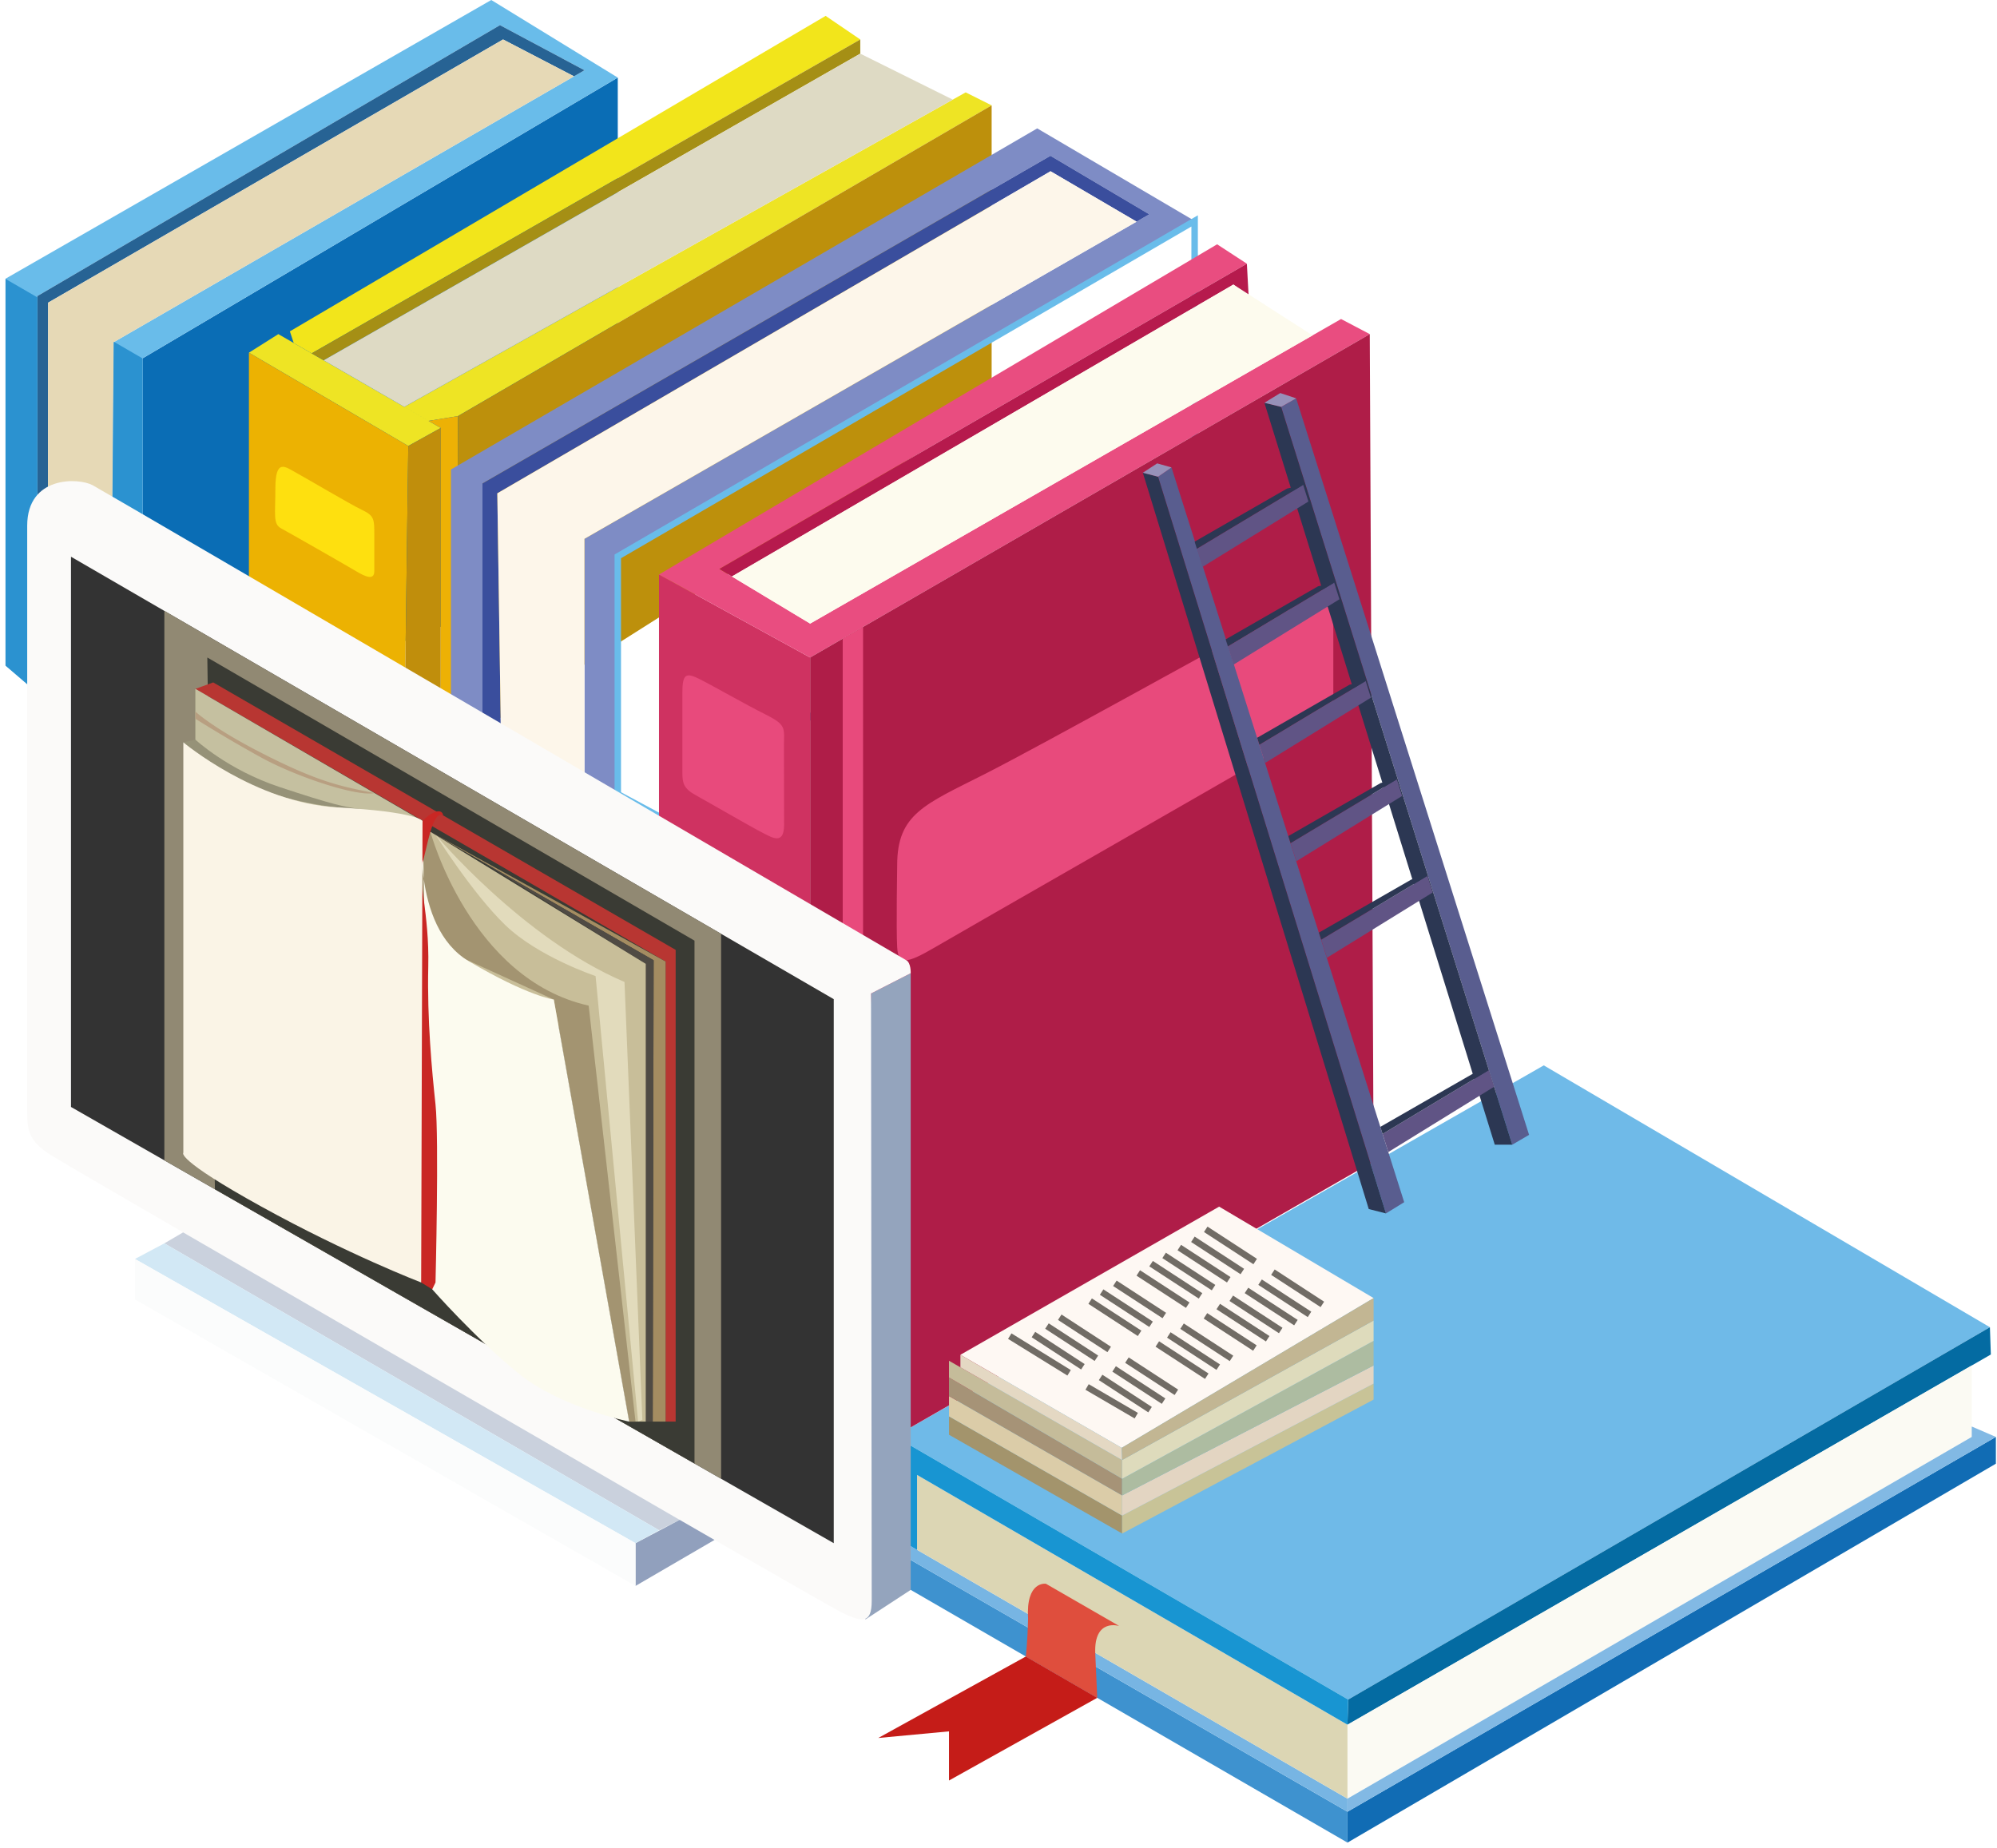
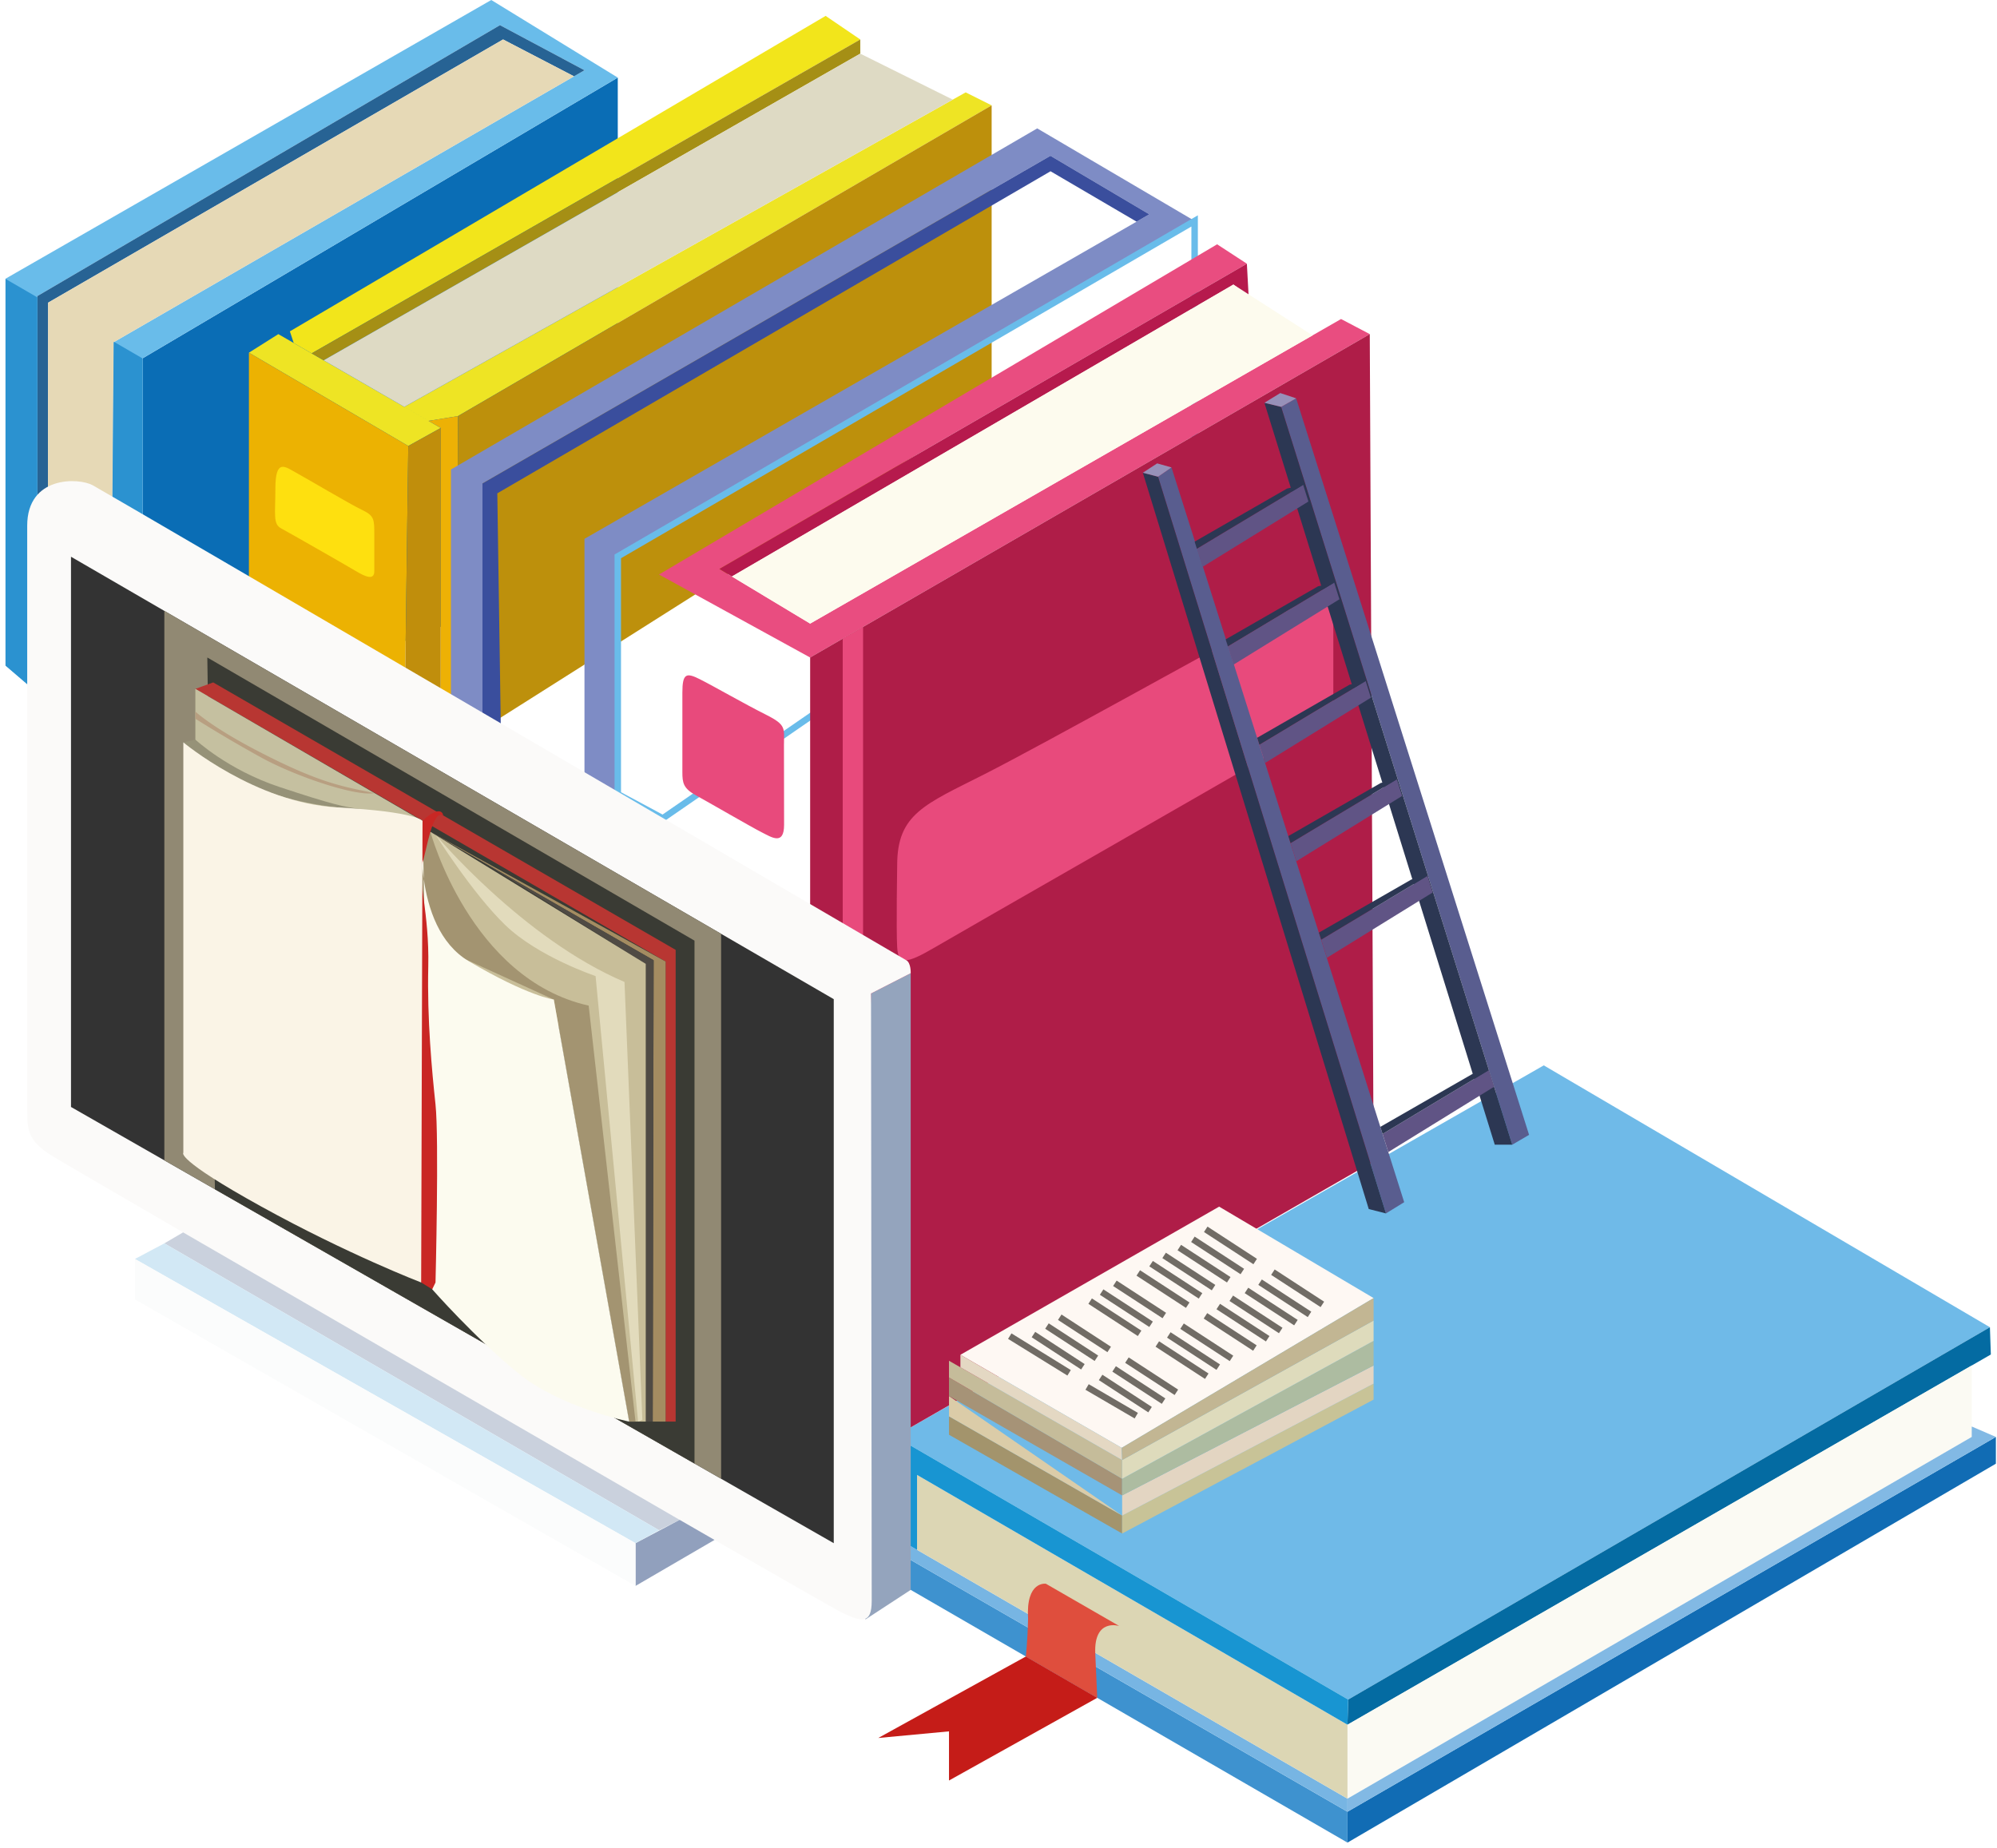
<svg xmlns="http://www.w3.org/2000/svg" width="309" height="286">
  <g fill="none" fill-rule="evenodd">
    <path fill="#6FBAE8" d="M208.605 263.038l-70.135-40.723 100.402-57.43 69.031 40.527z" />
    <path fill="#046BA2" d="M208.605 263.038l-.106 3.893 99.548-57.298-.144-4.221z" />
    <path fill="#116CB4" d="M208.499 280.395v4.781l100.328-58.644v-4.142z" />
    <path fill="#FBFAF3" d="M305.091 211.334v11.055l-96.593 55.984V266.93z" />
    <path fill="#82B9E4" d="M305.091 222.39L208.5 278.372v2.022l100.328-58.005-3.736-1.612z" />
    <path fill="#3E92CF" d="M140.117 245.6l68.382 39.576v-4.78l-68.382-39.426z" />
    <path fill="#77B5E3" d="M208.499 278.373l-68.382-39.539v2.137l68.382 39.424z" />
    <path fill="#DCD6B4" d="M208.499 266.93l-66.602-38.659v11.592l66.602 38.51z" />
    <path fill="#1895D2" d="M138.47 222.315l1.646 16.52 1.781 1.029v-11.592l66.601 38.659.107-3.893z" />
    <path fill="#0A6DB5" d="M22.05 55.465l73.54-43.457v74.1l-73.542 29.25z" />
    <path fill="#69BCEA" d="M76.015 0L.855 43.133v59.877l4.922 4.218V45.824L77.361 3.895l13.076 6.98-72.845 42.083-.435 54.271h4.892V55.465L95.591 12.01z" />
    <path fill="#276394" d="M7.45 46.842L77.84 6.109l10.974 5.704 1.623-.938-13.075-6.98-71.585 41.93v61.406H7.39z" />
    <path fill="#E6D9B6" d="M17.157 107.23H7.39l.06-60.389L77.84 6.108l10.974 5.705-71.221 41.145z" />
    <path fill="#2B92D0" d="M.855 103.011l4.922 4.219V46.022L.855 43.168v59.844zm16.737-50.053l-.435 54.272h4.892V55.465l-4.389-2.547-.068.04z" />
    <path fill="#EEE424" d="M63.174 69.024l5.026-2.792L43.067 51.71l-4.55 2.874zm7.69-4.628l-4.554.743-3.754-2.17 86.863-48.672 4.02 2.01z" />
    <path fill="#F2E51B" d="M48.223 54.689l84.89-48.58-5.363-3.651-82.897 48.825.593 1.8z" />
    <path fill="#A58F15" d="M50.083 55.762l83.029-47.46V6.108l-84.888 48.58z" />
    <path fill="#DEDAC4" d="M147.422 15.415l-14.31-7.113-83.03 47.46 12.474 7.208z" />
    <path fill="#ECB202" d="M38.516 54.584v46.187l24.04 14.586.618-46.333z" />
    <path fill="#C08E0C" d="M68.2 66.231v49.126h-5.644l.619-46.334z" />
    <path fill="#EDB105" d="M66.31 65.138l1.891 1.093v49.126h2.486l.177-50.962z" />
    <path fill="#BD900C" d="M153.439 16.307L70.864 64.395l-.177 50.962 82.752-52.387z" />
    <path fill="#7E8CC5" d="M160.492 19.871L69.777 72.663v39.505l4.876 2.58v-39.92l87.887-50.715 15.299 9.058-87.402 50.222v36.433l5.155 3.085V86.107l89.255-51.916z" />
    <path fill="#3A4E9D" d="M77.484 112.133l-2.831-1.771V74.827l87.887-50.714 15.298 9.058-1.972 1.134-13.314-7.799L76.95 76.349z" />
-     <path fill="#FDF6EA" d="M90.437 119.826l-12.953-7.693-.534-35.784 85.602-49.843 13.314 7.8-85.429 49.087z" />
    <path fill="#FEE00F" d="M42.609 75.626c0-4.777 1.56-3.36 3.218-2.46 1.657.9 8.385 4.898 10.237 5.775 1.853.877 1.853 1.462 1.853 3.802v5.655c0 1.463-1.366.878-2.828 0-1.462-.877-10.334-5.947-11.602-6.63-1.268-.682-.878-2.144-.878-6.142" />
    <path stroke="#69BCEA" d="M95.591 122.911V86.107l89.256-51.916v35.684l-82.295 56.774z" />
-     <path fill="#CF3261" d="M101.968 88.917v41.982l23.388 12.269V101.76z" />
    <path fill="#E94D80" d="M188.328 37.81l-86.36 51.107 23.388 12.844 86.592-50.052-4.443-2.335-82.15 47.139-14.043-8.456 81.62-47.244z" />
    <path fill="#B61A4D" d="M193.202 45.778l-2.357-1.737-77.597 45.182-1.936-1.167 81.619-47.242z" />
    <path fill="#FDFBEE" d="M203.092 51.906l-12.248-7.866-77.597 45.182 12.11 7.29z" />
    <path fill="#AF1D48" d="M125.356 101.76l86.592-50.05.592 128.038-87.184 50.103z" />
    <path fill="#E84A7C" d="M105.585 107.23c0-3.015.594-3.163 2.67-2.125 2.075 1.038 6.969 3.855 10.23 5.487 3.264 1.631 2.819 2.116 2.819 4.765 0 2.65.02 9.025.02 12.288 0 3.262-1.948 1.928-3.43 1.186-1.485-.74-8.232-4.656-10.196-5.732-1.963-1.077-2.113-1.92-2.113-3.606V107.23zm24.81-8.382v128.107l3.149-1.81V97.028zm8.428 35.042c0-7.939 4.287-9.39 13.497-14.064 9.21-4.673 37.95-20.71 45.414-24.68 7.463-3.97 8.574-1.906 8.574 2.54v10.48c0 3.176-2.381 4.287-9.685 8.575-7.305 4.287-47.321 27.153-51.925 29.852-4.605 2.7-5.717 2.7-5.875 0-.16-2.699 0-12.703 0-12.703" />
    <path fill="#595D8F" d="M214.452 187.798l-35.263-114.02 2.08-1.435 36.005 113.718zm19.541-10.638L198.232 62.97l2.324-1.32 36.042 113.99z" />
    <path fill="#2C3753" d="M176.832 73.166l2.357.612 35.263 114.02-2.662-.677zm18.81-10.829l2.59.633 35.761 114.19h-2.704z" />
    <path fill="#9791B9" d="M179.05 71.717l2.22.626-2.08 1.436-2.359-.613zm16.592-9.38l2.59.633 2.324-1.32-2.457-.817z" />
    <path fill="#605485" d="M214.817 178.3l16.368-10.105-.807-2.58-16.45 9.882z" />
    <path fill="#2C3753" d="M230.377 165.616l-2.495.57-14.3 8.215.347 1.095z" />
    <path fill="#605485" d="M205.319 148.232l16.368-10.106-.807-2.578-16.45 9.88z" />
    <path fill="#2C3753" d="M220.88 135.548l-2.496.569-14.3 8.216.347 1.095z" />
    <path fill="#605485" d="M200.583 133.294l16.368-10.106-.808-2.578-16.448 9.88z" />
    <path fill="#2C3753" d="M216.143 120.61l-2.495.569-14.3 8.216.347 1.094z" />
    <path fill="#605485" d="M195.752 118.083l16.368-10.106-.807-2.578-16.449 9.88z" />
    <path fill="#2C3753" d="M211.313 105.399l-2.495.569-14.3 8.216.347 1.095z" />
    <path fill="#605485" d="M190.883 102.855l16.368-10.106-.807-2.579-16.449 9.881z" />
    <path fill="#2C3753" d="M206.444 90.17l-2.495.57-14.3 8.216.347 1.095z" />
    <path fill="#605485" d="M186.082 87.728l16.368-10.106-.807-2.58-16.45 9.882z" />
    <path fill="#2C3753" d="M201.642 75.043l-2.495.57-14.3 8.215.347 1.095z" />
    <path fill="#FEF8F3" d="M148.606 209.678l24.958 14.398L212.54 200.9l-23.9-14.153z" />
    <path fill="#A3946C" d="M146.84 222.052l26.792 15.289v-2.781l-26.792-15.358z" />
-     <path fill="#DBCCA8" d="M146.84 216.062v3.14l26.792 15.358v-3.12z" />
+     <path fill="#DBCCA8" d="M146.84 216.062v3.14l26.792 15.358z" />
    <path fill="#A69377" d="M146.84 213.189v2.874l26.792 15.378v-2.578z" />
    <path fill="#C5BC9A" d="M146.84 210.602l26.792 15.363v2.898l-26.792-15.674z" />
    <path fill="#E4D8C3" d="M148.606 209.678v1.937l25.026 14.35-.068-1.89z" />
    <path fill="#C8C397" d="M173.632 237.341l38.907-20.73v-2.47l-38.907 20.419z" />
    <path fill="#E3D5C2" d="M173.632 231.44l38.907-20.104v2.806l-38.907 20.419z" />
    <path fill="#ADBCA1" d="M173.632 228.863l38.907-21.344v3.817l-38.907 20.105z" />
    <path fill="#DEDBBC" d="M173.632 225.965l38.907-21.589v3.143l-38.907 21.343z" />
    <path fill="#C2B693" d="M212.54 200.901v3.475l-38.907 21.589-.07-1.889z" />
    <path stroke="#716C65" d="M156.243 206.789l9.182 5.676m-5.516-5.919l7.65 4.986m-5.561-6.304l7.65 4.986m-5.671-6.35l7.65 4.986m-2.946-7.479l7.65 4.986m-5.873-6.388l7.65 4.986m-5.602-6.342l7.65 4.986m-4.028-6.587l7.65 4.986m-5.668-6.425l7.65 4.986m-5.635-6.263l7.65 4.985m-5.3-6.201l7.65 4.986m-5.548-6.263l7.65 4.986m-5.662-6.532l7.65 4.986m-26.01 19.415l7.612 4.441m-5.517-5.919l7.65 4.987m-5.56-6.304l7.65 4.986m-5.67-6.349l7.65 4.985m-2.947-7.479l7.65 4.986m-5.872-6.388l7.65 4.986m-5.603-6.342l7.65 4.986m-4.027-6.587l7.65 4.986m-5.669-6.425l7.65 4.986m-5.635-6.264l7.65 4.987m-5.299-6.201l7.65 4.984m-5.548-6.262l7.65 4.986m-5.662-6.533l7.65 4.986" />
    <path fill="#DF4E3D" d="M161.833 245.113l11.34 6.537s-3.938-1.261-3.7 4.252c.234 5.513.305 6.866.305 6.866l-11.05-6.395s.27-2.282.349-5.905c-.349-5.845 2.756-5.355 2.756-5.355" />
    <path fill="#C51C18" d="M135.895 268.983l22.834-12.61 11.05 6.394-22.939 12.798v-7.606z" />
    <path fill="#94A4BD" d="M131.97 247.12l1.961 3.505 6.984-4.562V150.62l-6.14 3.14z" />
    <path fill="#FBFAF9" d="M134.882 247.785c0 3.57-1.525 3.26-4.487 1.862-2.963-1.397-118.544-68.4-122.366-70.772-3.82-2.372-3.82-4.085-3.82-7.379V81.363c0-7.737 7.926-7.46 10.136-6.264 2.211 1.198 124.551 72.75 125.874 73.508.765.408.695 2.013.695 2.013l-6.139 3.14.107 94.025z" />
    <path fill="#333" d="M10.985 86.164v85.157l118.024 67.513v-84.196z" />
    <path fill="#918973" d="M111.578 228.863v-84.338L25.43 94.544v85.04z" />
    <path fill="#3A3B34" d="M32.079 101.76l75.383 43.821v80.927L33.254 184.06z" />
    <path fill="#B83632" d="M104.545 147.01v73.008h-1.558V148.81L30.23 106.616l2.755-1.001z" />
    <path fill="#A48C61" d="M102.988 220.018h-1.992l.14-71.4-34.541-19.88 36.393 20.072z" />
    <path fill="#504B44" d="M99.923 220.018h1.072l.141-71.4-27.442-15.793 26.23 16.347z" />
    <path fill="#C8BE99" d="M66.595 128.738l33.328 20.434v70.846h-2.57l-10.946-61.304-19.812-12.726-2.085-13.905z" />
    <path fill="#E2DBBC" d="M96.631 151.977l2.762 67.765-.659.276-6.58-68.957s-8.866-2.958-13.977-7.894c-5.11-4.936-10.79-13.992-10.79-13.992s13.485 16.103 29.244 22.802" />
    <path fill="#A39471" d="M91.087 155.638l7.248 64.38h-.983L85.692 154.7l-19.097-8.71-2.085-12.327 2.085-4.924s6.142 22.802 24.492 26.9" />
    <path fill="#FCFBEF" d="M97.352 220.018s-10.636-2.152-17.23-7.537c-6.595-5.385-13.248-12.94-13.248-12.94l-1.496-72.479s-1.941 16.324 7.184 21.72c9.126 5.394 13.129 5.917 13.129 5.917l11.661 65.32z" />
    <path fill="#C92724" d="M67.387 198.486s.56-22.301 0-27.548c-.559-5.247-1.308-13.118-1.12-21.364.186-8.245-1.687-13.68-.938-15.928.75-2.249 1.558-8.419 3.258-7.436-.387-2.035-4.395 1.168-4.762 3.53-.366 2.362-.609 5.776 0 12.118.61 6.341-1.424 11.341-.65 15.487.773 4.147 2.114 10.854 1.87 14.146-.244 3.293-1.097 18.293-.73 21.464.364 3.17.852 5.531.852 5.531l1.707 1.054.513-1.054z" />
    <path fill="#C5C0A0" d="M30.229 106.616v40.902l27.548-10.515 7.601-9.94z" />
    <path fill="#B89F81" d="M39.802 116.191c9.587 4.982 13.154 5.528 18.157 6.556-2.836.56-12.074-2.525-17.432-5.449a201.839 201.839 0 0 1-10.298-6.064v-1.108s2.54 2.41 9.573 6.065" />
    <path fill="#969278" d="M30.229 114.466s5 4.68 13.03 7.339c8.032 2.66 9.893 3.085 12.87 3.457-2.764-.106-10.332-.635-17.071-3.67-6.739-3.033-10.689-6.701-10.689-6.701l1.86-.425z" />
    <path fill="#FAF4E6" d="M65.167 198.486s-11.324-4.349-24.71-11.738c-13.387-7.389-12.089-8.334-12.089-8.334v-63.523s11.161 9.36 23.751 10.063c12.591.702 13.26 2.109 13.26 2.109l-.212 71.423z" />
    <path fill="#CAD1DD" d="M105.168 235.225l-3.19 1.605-76.549-44.397 2.905-1.701z" />
    <path fill="#91A0BD" d="M110.558 238.33l-12.223 7.12v-6.616l6.833-3.61z" />
    <path fill="#D2E8F5" d="M25.43 192.432l-4.552 2.415 77.457 43.987 3.643-2.004z" />
    <path fill="#FBFCFC" d="M20.878 194.847v6.258l77.457 44.344v-6.615z" />
  </g>
</svg>